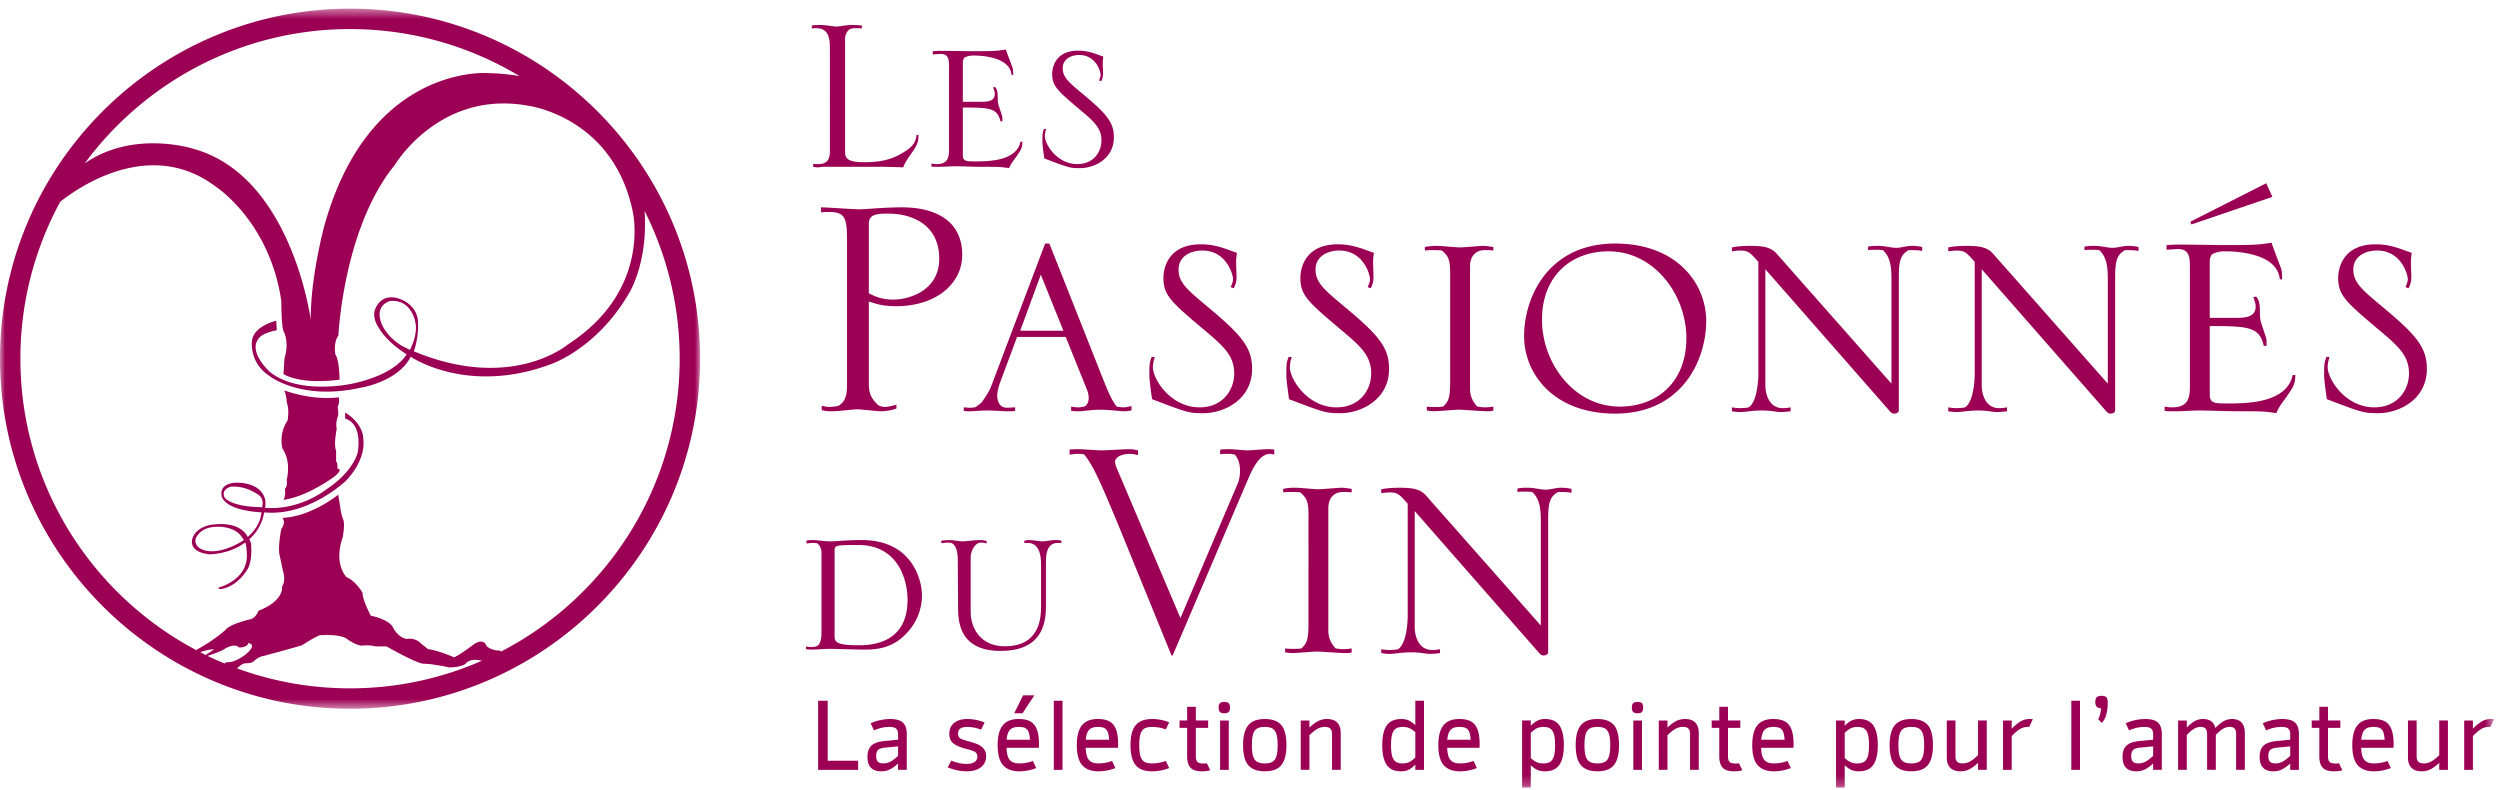
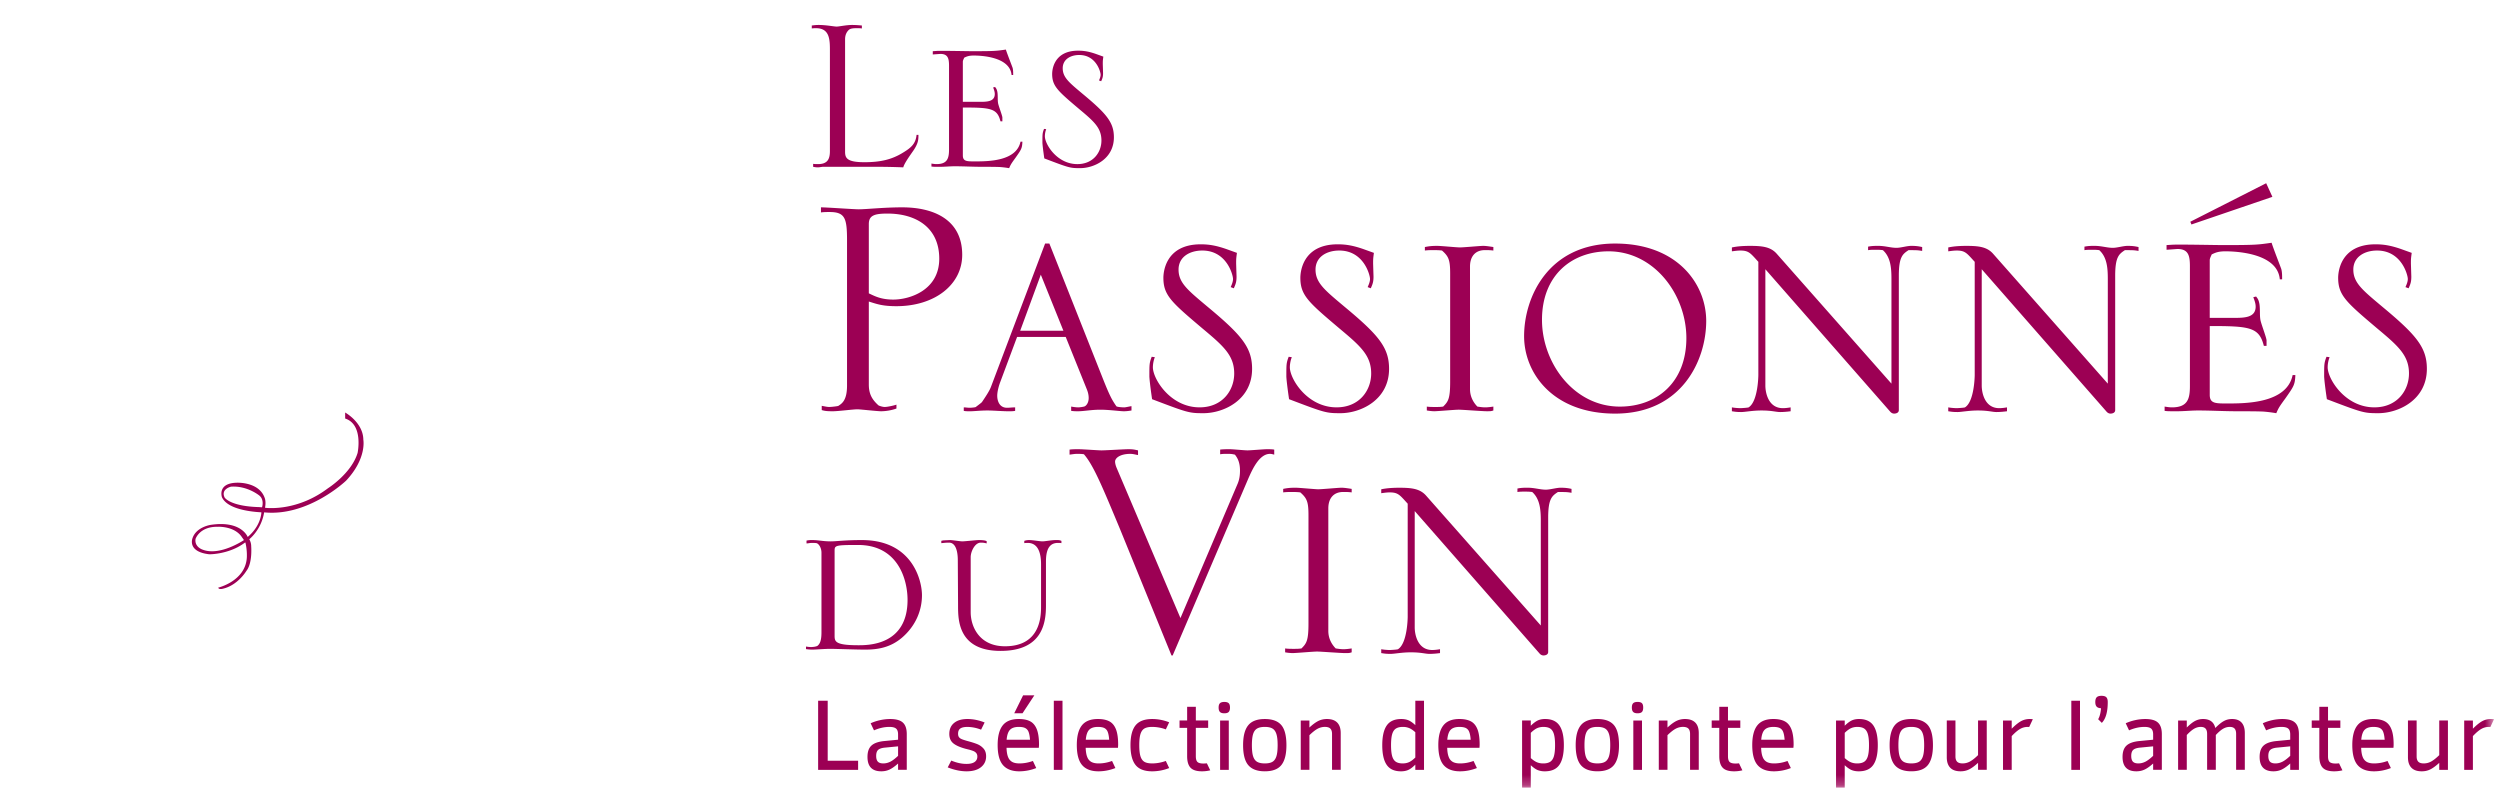
<svg xmlns="http://www.w3.org/2000/svg" xmlns:xlink="http://www.w3.org/1999/xlink" width="250" height="79">
  <defs>
-     <path id="a" d="M0 .463h70.009v70.009H0z" />
    <path id="c" d="M0 78.761h249.401V.865H0z" />
  </defs>
  <g fill="none" fill-rule="evenodd">
-     <path fill="#9C0054" d="M28.243 44.862c.94 1.334.426 3.123.426 3.123.12.638-.183.91-.183.91.121.547-.121 1.092-.121 1.092 2.486-.364 5.125-2.366 5.125-2.366.91-.787.244-.757.244-.757.06-.577-.123-.728-.123-.728v-1.062c-.273-.638.061-2.184.061-2.184-.15-.636.122-1.273.122-1.273.091-.274-.03-.94-.03-.94.212-.334.121-.94.121-.94-2.85.332-5.459-.698-5.459-.698.243.545.243 1.153.243 1.153.302.849.09 1.849.09 1.849-.941 1.395-.516 2.82-.516 2.82" />
    <path fill="#9C0054" d="M19.553 53.898s.39-1.26 2.245-1.22c0 0 1.7-.09 2.427 1.09l.125.169.04.073c-.023.016-2.382 1.61-4.098.964 0 0-.856-.246-.739-1.076m2.909-4.148c-.405-.85.647-1.085.647-1.085 1.629-.105 2.825.891 2.825.891.489.392.293 1.088.293 1.088l-.023.086-.315-.02c-2.916-.086-3.427-.96-3.427-.96m2.06 4.49l.027.048c.194.83.13 1.53.13 1.53-.182 2.31-2.855 2.945-2.855 2.945.052.234.48.105.48.105 1.492-.35 2.335-1.778 2.335-1.778.623-.778.481-2.453.481-2.453a1.384 1.384 0 00-.194-.713c.053-.04 1.21-.97 1.485-2.681h.088c4.379.395 8.11-3.177 8.11-3.177 2.088-2.228 1.724-4.094 1.724-4.094-.015-1.723-1.817-2.72-1.817-2.72v.601c1.852.6 1.242 3.446 1.242 3.446-.626 2.052-2.955 3.522-2.955 3.522-2.994 2.261-5.916 2.004-6.298 1.957l.015-.123c.076-.446-.02-.772-.02-.772-.535-1.761-2.883-1.61-2.883-1.61-1.902.076-1.424 1.446-1.424 1.446.552 1.23 3.013 1.466 3.946 1.513-.006.17-.088 1.377-1.37 2.466 0 0-.61-1.668-3.684-1.214 0 0-1.44.194-1.83 1.322 0 0-.584 1.364 1.673 1.623 0 0 1.998.028 3.593-1.19" />
    <g transform="translate(0 .403)">
      <mask id="b" fill="#fff">
        <use xlink:href="#a" />
      </mask>
      <path fill="#9C0054" d="M40.992 34.588l-.843-.431c-1.594-.987-2.006-2.228-2.006-2.228-.714-1.871.875-2.23.875-2.23 2.159-.186 2.515 2.118 2.515 2.118.267 1.196-.437 2.577-.541 2.77zm9.123 30.16c-.084-.072-.186-.128-.297-.097 0 0-.748-.037-1.16-.45 0 0-.226-.824-1.2-.223 0 0-1.649 1.235-2.06 1.349 0 0-1.5-.676-2.622-.825 0 0-.152-.151-.601-.487 0 0-.524-.675-1.498-.524 0 0-.75-.04-1.35-1.088 0 0-.186-.787-2.247-1.237 0 0-.825-1.535-.825-2.285 0 0-.636-1.16-1.61-1.573 0 0-1.312-1.312-.375-3.972 0 0 .261-1.386.037-1.798 0 0-.263-.788-.263-1.125l-.224-1.35s-2.623 2.174-5.584 2.325c0 0 .413.373-.112 1.123 0 0-.375 1.91-.149 2.66l.299 1.424s.375 1.088-.075 1.65c0 0 .3 1.386-2.36 2.434 0 0-.187.601-.713.825 0 0-2.097.45-2.584 1.088 0 0-1.087 1.01-2.886 1.985l-.007.046C9.188 59.092 2.04 48.101 2.04 35.468a32.758 32.758 0 013.984-15.695c1.684-1.344 8.977-6.525 15.582-1.49 0 0 5.367 3.473 6.526 11.42 0 0 0 2.368.21 2.999 0 0 .631 1 .105 2.737L28.348 37s1.541 1.09 5.603.564c0 0 0-1.956-.414-2.519 0 0-.226-1.203.3-1.88 0 0 .502-10.766 5.616-17.032 0 0 4.46-7.571 13.334-5.967 0 0 8.472 1.052 10.477 10.528 0 0 1.939 7.93-6.502 13.366 0 0-5.585 4.748-15.38.668.606-1.733.39-3.245.39-3.245-.27-1.496-1.704-1.959-1.704-1.959-1.91-.748-2.5.877-2.5.877-.477.956.351 2.038.351 2.038.704 1.192 2.032 2.138 2.739 2.585-.138.258-1.243 2.06-5.507 2.954 0 0-5.267 1.15-8.159-1.187 0 0-2.373-2.114-1.002-3.485 0 0 .356-.423 1.69-.685 0 0-.02-.31-.057-.947 0 0-2.131.474-2.41 1.891 0 0-.41 2.224 1.742 3.635 0 0 3.115 2.483 9.01 1.186 0 0 3.775-.531 5.11-3.112.03.02.053.032.053.032s5.623 3.82 13.933.72c0 0 4.556-1.494 7.8-7.033 0 0 1.931-2.952 1.603-8.2l-.01-.106a32.743 32.743 0 013.514 14.781c0 12.732-7.26 23.792-17.853 29.28zm-26.401 1.69c.049-.057.364-.41.776-.512 0 0 .636 0 .825-.15 0 0 .524-.526.974-.563 0 0 3.334-.9 3.897-1.086 0 0 1.386-.9 1.836-1.011 0 0 1.836-.151 2.623.336 0 0 .862.675 1.573.712 0 0 .712-.112 1.311.075h1.125s3.034 1.724 3.672 1.724c0 0 .825.037 1.123.112 0 0 .862.112 1.46.263 0 0 1.389 0 1.725-.45 0 0 .429-.52 1.545-.212a32.76 32.76 0 01-13.174 2.755c-3.965 0-7.769-.703-11.291-1.992zm-3.144-1.343c-.184-.09-.363-.186-.544-.28.384-.136.945-.298 1.391-.276l-.847.556zm1.896.853a31.972 31.972 0 01-1.711-.76c.567-.19 1.341-.468 1.636-.649 0 0 .974-.712 1.538-.188 0 0 .824 0 .899-.45 0 0 1.011.114-.3 1.163 0 0-.974.787-1.762.75 0 0-.177-.015-.3.134zM35.005 2.504c6.194 0 11.993 1.72 16.95 4.705-.98-.17-2.025-.28-3.163-.302 0 0-11.819-.939-16.345 15.218 0 0-1.421 5.21-1.367 9.472 0 0-1.896-14.365-11.683-17.102 0 0-5.995-1.974-10.926 1.442C14.48 7.797 24.134 2.504 35.005 2.504zm0-2.041C15.703.463-.001 16.166-.001 35.468c0 19.3 15.704 35.004 35.006 35.004 19.3 0 35.004-15.703 35.004-35.004C70.009 16.166 54.305.463 35.005.463z" mask="url(#b)" />
    </g>
    <path fill="#9C0054" d="M86.882 29.335c.584.272 1.207.623 2.451.623 1.635 0 4.592-.935 4.592-4.086 0-3.192-2.412-4.515-5.176-4.515-1.322 0-1.867.194-1.867 1.05v6.928zm-4.71 11.246c.39.077.585.116.742.116.233 0 .893-.077.932-.116.351-.233.857-.545.857-2.024V24.042c0-2.218-.194-2.84-1.75-2.84-.312 0-.547 0-.857.04v-.508c.583 0 3.27.196 3.775.196.778 0 2.49-.196 4.358-.196 2.996 0 5.992 1.129 5.992 4.748 0 2.997-2.763 5.136-6.576 5.136-1.362 0-1.907-.194-2.763-.466v8.29c0 .893.272 1.477.972 2.1.078.04.39.155.623.155.233 0 .817-.116 1.168-.233v.39a4.811 4.811 0 01-1.517.272c-.39 0-2.142-.196-2.375-.196-.427 0-1.907.196-2.49.196-.622 0-.818-.04-1.09-.118v-.427zm24.167-7.511l-2.258-5.602-2.061 5.603h4.319zm-9.963 7.667c.196 0 .39.039.584.039.196 0 .584-.04.623-.079.04-.039.584-.427.623-.505.312-.467.739-1.09.894-1.517l5.41-14.32h.427l5.41 13.658c.622 1.556.855 1.985 1.285 2.606.037.078.582.118.778.118.194 0 .62-.118.738-.118v.43c-.233.038-.466.077-.778.077-.35 0-1.48-.156-2.335-.156-.894 0-1.672.156-2.219.156-.233 0-.427 0-.7-.039v-.429c.234.04.506.079.7.079.157 0 .43-.04.584-.079.196-.039.468-.349.468-.856 0-.388-.117-.7-.195-.894l-2.101-5.214h-4.864l-1.713 4.591c-.194.545-.272 1.011-.272 1.284 0 .544.233 1.207.974 1.207.272 0 .545-.04.817-.04v.351c-.196.04-.43.04-.662.04-.623 0-1.519-.079-2.101-.079-.74 0-1.325.078-1.713.078-.35 0-.466 0-.662-.039v-.35zm19.106-5.02a2.963 2.963 0 00-.194 1.011c0 1.168 1.75 4.007 4.67 4.007 2.295 0 3.463-1.71 3.463-3.384 0-1.828-1.09-2.763-3.23-4.552-3.035-2.57-3.852-3.269-3.852-5.02 0-.351.078-3.348 3.735-3.348.817 0 1.558.118 2.647.506l.972.35c-.078.585-.078.624-.078 1.09l.04 1.284c0 .507-.08.74-.273 1.168l-.312-.118c.118-.27.233-.543.233-.815 0-.39-.62-2.842-3.072-2.842-1.247 0-2.375.624-2.375 1.907 0 1.323.934 2.062 2.88 3.696 3.424 2.842 4.474 4.088 4.474 6.228 0 3.112-2.84 4.434-4.864 4.434-1.438 0-1.556-.039-5.136-1.4-.194-1.323-.272-2.101-.272-2.295 0-1.208 0-1.323.233-1.946l.311.039zm13.698 0a2.94 2.94 0 00-.195 1.011c0 1.168 1.75 4.007 4.67 4.007 2.295 0 3.463-1.71 3.463-3.384 0-1.828-1.09-2.763-3.23-4.552-3.035-2.57-3.852-3.269-3.852-5.02 0-.351.078-3.348 3.735-3.348.817 0 1.558.118 2.647.506l.972.35c-.078.585-.078.624-.078 1.09l.04 1.284c0 .507-.08.74-.273 1.168l-.312-.118c.118-.27.235-.543.235-.815 0-.39-.623-2.842-3.074-2.842-1.247 0-2.375.624-2.375 1.907 0 1.323.934 2.062 2.88 3.696 3.424 2.842 4.474 4.088 4.474 6.228 0 3.112-2.84 4.434-4.864 4.434-1.438 0-1.556-.039-5.136-1.4-.194-1.323-.272-2.101-.272-2.295 0-1.208 0-1.323.233-1.946l.311.039zm13.502 4.942c.272.039.584.039.856.039.273 0 .506 0 .778-.04.506-.505.7-.777.7-2.49V27.35c0-1.362-.155-1.713-.817-2.297-.312-.04-.582-.04-.894-.04-.272 0-.505 0-.817.04v-.35c.388-.077.66-.116 1.244-.116.351 0 1.946.155 2.258.155.388 0 2.022-.155 2.334-.155.311 0 .74.078 1.013.115v.351c-.35-.04-.43-.04-.856-.04-.974 0-1.48.663-1.48 1.635v12.258c0 .856.43 1.44.739 1.752.272.039.507.078.78.078.272 0 .545-.04.817-.078v.39c-.235.076-.272.076-.662.076-.467 0-2.413-.155-2.803-.155-.388 0-2.1.155-2.451.155-.194 0-.545-.04-.739-.076v-.39zm19.301 0c3.696 0 6.654-2.413 6.654-6.85 0-4.318-3.192-8.677-7.783-8.677-3.696 0-6.655 2.413-6.655 6.85 0 4.318 3.192 8.677 7.784 8.677m-.467-16.305c6.226 0 9.105 4.047 9.105 7.743 0 3.892-2.413 9.263-9.105 9.263-6.227 0-9.106-4.048-9.106-7.744 0-3.892 2.412-9.262 9.106-9.262m11.674 16.382c.193.04.583.079.856.079.115 0 .738-.04.817-.079.933-.584.972-3.113.972-3.23V26.183l-.388-.427c-.469-.506-.702-.701-1.401-.701-.312 0-.545.039-.857.078v-.388c.545-.118 1.168-.157 1.79-.157 1.206 0 2.063.078 2.686.778l11.48 12.998V27.895c0-1.09-.079-2.18-.857-2.879-.272-.039-.506-.039-.778-.039-.235 0-.468 0-.701.04v-.352c.39-.078.701-.078 1.01-.078.702 0 1.247.196 1.831.196.427 0 1.05-.196 1.478-.196.468 0 .74.04 1.09.118v.388c-.467-.077-.546-.077-1.363-.077-.584.388-.972.66-.972 2.567V41.01c0 .272-.272.35-.466.35-.118 0-.273-.039-.43-.233l-12.45-14.203v11.634c0 .74.31 2.258 1.75 2.258.272 0 .544-.04.777-.079v.39c-.31.038-.66.077-1.05.077-.427 0-.817-.155-1.868-.155-.895 0-1.634.155-2.022.155-.508 0-.662-.04-.935-.077v-.39zm21.635 0c.194.04.584.079.857.079.115 0 .738-.04.817-.079.933-.584.972-3.113.972-3.23V26.183l-.388-.427c-.469-.506-.702-.701-1.401-.701-.312 0-.545.039-.857.078v-.388c.545-.118 1.168-.157 1.79-.157 1.206 0 2.063.078 2.686.778l11.48 12.998V27.895c0-1.09-.079-2.18-.857-2.879-.272-.039-.507-.039-.778-.039-.235 0-.468 0-.701.04v-.352c.39-.078.701-.078 1.01-.078.702 0 1.247.196 1.831.196.427 0 1.05-.196 1.478-.196.468 0 .74.04 1.09.118v.388c-.467-.077-.546-.077-1.363-.077-.584.388-.972.66-.972 2.567V41.01c0 .272-.272.35-.466.35-.118 0-.273-.039-.43-.233l-12.45-14.203v11.634c0 .74.309 2.258 1.75 2.258.272 0 .544-.04.777-.079v.39c-.31.038-.66.077-1.05.077-.427 0-.817-.155-1.868-.155-.895 0-1.634.155-2.022.155-.508 0-.662-.04-.935-.077v-.39zm24.321-18.289l-.116-.272 7.588-3.853.621 1.362-8.093 2.763zm8.834 5.487c-.235-2.685-4.554-2.802-5.448-2.802-.662 0-.974.117-1.362.311-.078.194-.196.39-.196.584v5.76h2.375c1.05 0 2.217 0 2.217-1.129 0-.312-.116-.623-.234-.935.079-.037.196-.037.273-.076.117.155.235.272.311.621.118.468.04 1.207.118 1.674.04.35.621 1.83.621 2.1v.547h-.27c-.469-1.87-1.403-1.985-5.41-1.985v6.888c0 .856.583.856 1.712.856 1.867 0 5.992 0 6.576-2.841h.273c-.04.972-.157 1.129-.972 2.295-.623.856-.702.974-.935 1.518a14.546 14.546 0 00-1.207-.156c-.506-.038-2.022-.038-2.724-.038-1.283 0-2.606-.078-3.89-.078-.701 0-1.4.078-2.102.078-.857 0-.933 0-1.245-.039v-.429c.273.04.467.078.739.078 1.595 0 1.791-.895 1.791-2.14V26.611c0-1.05-.157-1.712-1.246-1.712l-1.09.078v-.468l.584-.038c.817-.039 4.32.038 5.058.038 3.308 0 3.504-.038 4.866-.233.115.429.972 2.608.972 2.647.078.31.078.66.078 1.011h-.233zm4.98 7.783a2.894 2.894 0 00-.194 1.011c0 1.168 1.75 4.007 4.67 4.007 2.294 0 3.462-1.71 3.462-3.384 0-1.828-1.09-2.763-3.23-4.552-3.035-2.57-3.852-3.269-3.852-5.02 0-.351.078-3.348 3.735-3.348.817 0 1.558.118 2.648.506l.972.35c-.079.585-.079.624-.079 1.09l.04 1.284c0 .507-.077.74-.273 1.168l-.312-.118c.118-.27.234-.543.234-.815 0-.39-.622-2.842-3.073-2.842-1.246 0-2.375.624-2.375 1.907 0 1.323.935 2.062 2.88 3.696 3.424 2.842 4.474 4.088 4.474 6.228 0 3.112-2.84 4.434-4.863 4.434-1.439 0-1.556-.039-5.137-1.4-.194-1.323-.272-2.101-.272-2.295 0-1.208 0-1.323.233-1.946l.312.039zM84.508 15.165c0 .623.163 1.056 1.922 1.056 1.57 0 2.735-.244 3.9-.975.757-.46 1.244-.866 1.326-1.76h.188c0 .433 0 .786-.433 1.463-.188.297-.974 1.326-1.082 1.787a67.608 67.608 0 00-2.382-.056h-5.685c-.216.028-.353.056-.489.056-.162 0-.324-.028-.459-.056v-.296c.162.026.325.026.487.026.92 0 1.19-.46 1.19-1.299V5.094c0-1.084 0-2.274-1.38-2.274-.135 0-.297 0-.433.026V2.55c.216-.028.433-.054.677-.054.786 0 1.543.162 1.814.162.244 0 .947-.162 1.543-.162.352 0 .65.026.975.054v.296c-.19-.026-.244-.026-.543-.026-.432 0-.649.054-.783.189-.162.164-.353.434-.353.921v11.235zm16.649-7.661c-.163-1.868-3.168-1.95-3.79-1.95-.46 0-.677.082-.947.217-.054.136-.136.27-.136.406v4.006h1.65c.732 0 1.544 0 1.544-.784 0-.216-.08-.434-.163-.65.054-.027.136-.027.19-.053.08.108.163.188.217.433.082.324.026.837.082 1.164.026.242.433 1.272.433 1.46v.38h-.19c-.325-1.299-.974-1.381-3.763-1.381v4.793c0 .595.406.595 1.192.595 1.298 0 4.168 0 4.574-1.976h.19c-.027.676-.108.784-.677 1.597-.432.595-.487.676-.649 1.056a9.825 9.825 0 00-.84-.108c-.352-.028-1.408-.028-1.895-.028-.894 0-1.813-.054-2.707-.054-.489 0-.976.054-1.463.054-.595 0-.649 0-.865-.026v-.299c.188.028.324.054.513.054 1.112 0 1.246-.623 1.246-1.488V6.584c0-.731-.108-1.192-.866-1.192l-.759.054V5.12l.407-.028c.569-.026 3.005.028 3.52.028 2.3 0 2.435-.028 3.383-.162.082.298.677 1.813.677 1.841.054.217.054.46.054.704h-.162zm3.463 5.414a2.042 2.042 0 00-.133.704c0 .811 1.218 2.789 3.248 2.789 1.597 0 2.408-1.192 2.408-2.357 0-1.272-.757-1.921-2.246-3.166-2.112-1.787-2.681-2.274-2.681-3.492 0-.245.054-2.328 2.599-2.328.569 0 1.084.08 1.841.35l.678.245c-.055.406-.055.433-.055.757l.027.894c0 .352-.055.515-.189.811l-.216-.08c.08-.19.162-.379.162-.569 0-.27-.433-1.976-2.14-1.976-.866 0-1.651.433-1.651 1.327 0 .92.65 1.435 2.004 2.57 2.382 1.978 3.114 2.844 3.114 4.333 0 2.166-1.976 3.086-3.385 3.086-1.002 0-1.084-.026-3.574-.974-.135-.92-.189-1.463-.189-1.597 0-.84 0-.92.162-1.355l.217.028zm7.394 40.019c-1.752-4.203-2.646-6.383-3.62-7.511-.233-.04-.466-.04-.699-.04-.233 0-.43.04-.739.079v-.506c.31-.039.543-.039.894-.039.39 0 1.985.118 2.296.118.428 0 2.295-.118 2.685-.118.467 0 .623.04.972.118v.466c-.27-.04-.466-.117-.778-.117-.972 0-1.517.39-1.517.778 0 .117.04.35.155.623l6.383 15.02 5.68-13.347c.234-.505.273-1.011.273-1.4 0-.818-.233-1.245-.506-1.596-.35-.078-.388-.078-.817-.078-.35 0-.388 0-.66.039v-.467c.349-.039.621-.039.972-.039.272 0 1.477.118 1.752.118.31 0 1.671-.118 1.944-.118.272 0 .468 0 .74.04v.505c-.156-.04-.272-.078-.429-.078-1.09 0-1.789 1.636-2.14 2.414l-7.587 17.744h-.118l-5.136-12.608zm16.499 11.907c.273.04.584.04.857.04.272 0 .505 0 .778-.04.505-.506.7-.778.7-2.49V51.535c0-1.362-.155-1.712-.818-2.296-.311-.04-.584-.04-.893-.04-.273 0-.506 0-.818.04v-.351c.388-.077.66-.116 1.245-.116.35 0 1.946.155 2.257.155.388 0 2.023-.155 2.334-.155.312 0 .74.078 1.013.116v.35c-.35-.039-.429-.039-.856-.039-.974 0-1.48.663-1.48 1.635v12.257c0 .857.43 1.44.74 1.752.272.04.505.078.78.078.272 0 .544-.039.816-.078v.39c-.235.076-.272.076-.662.076-.466 0-2.412-.154-2.802-.154-.388 0-2.101.154-2.452.154a4.75 4.75 0 01-.739-.076v-.39zm9.611.078c.194.04.584.079.857.079.115 0 .739-.04.817-.079.935-.584.972-3.114.972-3.23V50.369l-.388-.427c-.468-.506-.702-.702-1.401-.702-.312 0-.545.04-.857.079v-.39c.545-.116 1.168-.155 1.79-.155 1.207 0 2.063.078 2.686.778l11.48 12.998V52.081c0-1.09-.079-2.18-.857-2.879-.272-.04-.505-.04-.778-.04-.233 0-.468 0-.701.04v-.35c.39-.08.701-.08 1.011-.08.702 0 1.246.195 1.83.195.427 0 1.05-.194 1.48-.194.466 0 .739.04 1.087.116v.39c-.466-.077-.542-.077-1.362-.077-.582.388-.972.66-.972 2.567v13.426c0 .272-.272.35-.466.35-.117 0-.272-.039-.43-.235l-12.45-14.203v11.636c0 .739.311 2.258 1.75 2.258.272 0 .544-.04.78-.079v.388c-.312.04-.663.079-1.053.079-.427 0-.817-.155-1.867-.155-.896 0-1.635.155-2.023.155-.507 0-.662-.04-.935-.079v-.388zM83.46 63.518c0 .62 0 1.006 2.372 1.006 1.005 0 4.923 0 4.923-4.537 0-1.958-.903-5.49-4.95-5.49-2.345 0-2.345.053-2.345.62v8.401zm-2.86 1.135c.13.026.36.052.515.052.103 0 .49-.026.644-.13.207-.18.388-.463.388-1.34V55.27c0-.515-.284-.901-.49-.953-.13-.024-.284-.024-.465-.024-.258 0-.36.05-.541.05v-.284c.257-.052.362-.052.567-.052.645 0 1.082.13 1.856.13.594 0 1.366-.13 3.118-.13 5.052 0 6.005 4.047 6.005 5.517 0 1.468-.593 3.04-2.009 4.252-1.16.98-2.397 1.186-3.687 1.186-.824 0-2.988-.078-3.479-.078-.515 0-1.494.078-1.778.078-.257 0-.515-.026-.644-.052v-.257zm13.53-10.567c.08-.026.208-.052.284-.052l.594-.027c.205 0 1.056.13 1.21.13.258 0 1.418-.13 1.65-.13.515 0 .67.053.798.105v.231a1.915 1.915 0 00-.591-.078c-.593 0-1.006.903-1.006 1.444v5.515c0 1.418.851 3.403 3.427 3.403 3.609 0 3.609-3.093 3.609-4.02V56.43c0-1.006-.232-2.14-1.34-2.14-.104 0-.207 0-.336.026v-.231c.155-.052.31-.079.465-.079.386 0 1.108.13 1.34.13.283 0 .928-.13 1.339-.13.336 0 .362 0 .569.079v.231c-.105-.026-.233-.026-.336-.026-.722 0-1.21.438-1.21 1.856v4.407c0 1.675-.31 4.537-4.538 4.537-4.252 0-4.252-3.119-4.252-4.51l-.026-4.562c0-.928-.231-1.754-.875-1.754-.31 0-.517.026-.774.052v-.231zm-8.319 21.99v.909h-3.998v-6.909h.957v6zm3.232.089c.228-.12.481-.313.765-.582v-.948l-1.332.129c-.315.032-.537.11-.666.231-.129.122-.192.321-.192.597 0 .263.056.454.168.573.11.118.29.177.543.177.25 0 .486-.06.714-.177m1.248-3.903c.258.24.386.623.386 1.15v3.572h-.869v-.632c-.315.283-.599.483-.849.602-.25.118-.526.178-.83.178-.92 0-1.38-.48-1.38-1.44 0-.521.136-.902.41-1.146.272-.243.707-.39 1.308-.444l1.341-.13v-.53c0-.271-.065-.463-.198-.58-.13-.113-.354-.17-.67-.17-.501 0-1.014.115-1.54.344l-.336-.71a4.877 4.877 0 011.944-.424c.599 0 1.028.12 1.283.36m5.409 4.762a5.746 5.746 0 01-.928-.286l.355-.68c.533.223 1.039.333 1.52.333.362 0 .633-.063.814-.192a.626.626 0 00.272-.537.54.54 0 00-.108-.355.746.746 0 00-.287-.203 3.836 3.836 0 00-.523-.162l-.278-.07c-.57-.158-.983-.345-1.233-.563-.25-.216-.373-.522-.373-.918 0-.466.158-.832.477-1.095.32-.263.765-.395 1.338-.395.558 0 1.13.115 1.717.345l-.355.722a3.797 3.797 0 00-1.362-.276c-.323 0-.56.052-.71.156-.152.107-.228.28-.228.525 0 .143.03.257.09.34.057.081.15.148.275.202.125.053.316.114.573.187.42.112.752.218.99.315.241.1.447.247.618.44.172.195.258.452.258.775 0 .453-.174.817-.519 1.091-.345.273-.825.409-1.436.409-.31 0-.63-.036-.958-.108m6.613-7.492h1.125l-1.185 1.797h-.828l.888-1.797zm.69 4.44c-.026-.34-.074-.602-.147-.783a.698.698 0 00-.336-.384c-.15-.077-.365-.114-.642-.114-.395 0-.684.095-.873.285-.188.193-.3.525-.341.997h2.34zm-2.348.81c.013.403.067.715.162.939a.934.934 0 00.416.478c.18.097.418.143.714.143.448 0 .896-.082 1.344-.246l.334.71a4.736 4.736 0 01-1.687.327c-.731 0-1.274-.207-1.634-.617-.358-.413-.538-1.08-.538-2.01 0-.88.168-1.535.504-1.962.336-.43.871-.642 1.608-.642.467 0 .847.076 1.14.231.293.155.513.42.663.795.147.375.222.884.222 1.53 0 .073-.008.18-.02.324h-3.228z" />
    <mask id="d" fill="#fff">
      <use xlink:href="#c" />
    </mask>
    <path fill="#9C0054" d="M105.381 76.985h.869v-6.909h-.869zm5.537-3.011c-.026-.342-.075-.605-.147-.784a.7.7 0 00-.336-.386c-.151-.075-.366-.112-.642-.112-.395 0-.686.095-.873.285-.188.19-.3.523-.341.997h2.34zm-2.349.81c.013.4.067.712.163.936a.913.913 0 00.416.48c.179.095.417.143.714.143.448 0 .894-.082 1.343-.248l.334.71c-.57.22-1.134.327-1.686.327-.732 0-1.276-.205-1.635-.617-.358-.41-.537-1.08-.537-2.008 0-.882.168-1.537.504-1.964.336-.428.871-.642 1.608-.642.467 0 .847.078 1.14.233.293.153.513.418.662.793.148.377.22.886.22 1.53 0 .073-.005.18-.018.326h-3.228zm4.989 1.716c-.34-.421-.51-1.082-.51-1.983 0-.903.17-1.563.51-1.985.34-.42.895-.63 1.673-.63.558 0 1.122.108 1.687.326l-.336.71a4.015 4.015 0 00-1.362-.247c-.334 0-.593.052-.774.158-.181.105-.312.288-.396.547-.082.261-.123.634-.123 1.121s.041.86.123 1.12c.084.26.215.442.396.548.18.105.44.157.774.157.448 0 .901-.082 1.362-.246l.336.71a4.687 4.687 0 01-1.687.327c-.778 0-1.334-.21-1.673-.632m7.466.533c-.27.065-.547.098-.829.098-.533 0-.914-.12-1.14-.36-.227-.24-.341-.623-.341-1.15v-2.833h-.76v-.74h.76v-1.372h.87v1.372h1.233v.74h-1.234v2.832c0 .284.056.476.168.579.112.102.308.153.592.153.099 0 .214-.008.345-.02l.336.7zm.987-.049h.868V72.05h-.868v4.935zm-.015-5.79c-.09-.087-.134-.235-.134-.438 0-.205.045-.349.134-.435.09-.085.235-.128.439-.128.203 0 .349.043.434.128.086.086.13.23.13.435 0 .203-.044.35-.13.439-.085.09-.23.134-.434.134s-.35-.045-.439-.134zm5.25 4.985c.181-.11.312-.293.394-.552.084-.261.123-.63.123-1.11 0-.482-.039-.851-.123-1.112-.082-.26-.213-.444-.394-.552-.18-.109-.436-.163-.764-.163-.33 0-.586.054-.771.163-.185.108-.317.292-.4.552-.081.261-.122.63-.122 1.112 0 .48.04.849.123 1.11.082.26.214.442.399.552.185.108.44.162.77.162.329 0 .584-.054.765-.162m-2.414.34c-.347-.407-.522-1.075-.522-2.002 0-.903.17-1.564.51-1.985.337-.42.891-.63 1.662-.63.75 0 1.298.199 1.643.6.345.4.517 1.073.517 2.015 0 .9-.166 1.561-.502 1.983-.336.422-.888.63-1.658.63-.75 0-1.3-.203-1.65-.611m8.893-4.259c.23.241.346.588.346 1.041v3.681h-.868v-3.591c0-.237-.056-.412-.168-.528-.112-.116-.293-.174-.543-.174-.263 0-.511.066-.746.193-.233.128-.5.341-.804.636v3.464h-.868V72.05h.868v.701c.336-.31.634-.528.893-.657.26-.126.545-.192.853-.192.46 0 .806.12 1.037.36m7.171 3.957c.186-.082.399-.239.636-.468v-2.528c-.23-.204-.437-.344-.622-.418a1.593 1.593 0 00-.62-.114c-.297 0-.53.056-.702.168-.172.112-.295.298-.372.562-.074.263-.112.628-.112 1.097 0 .466.038.832.112 1.095.077.263.198.45.366.561.168.112.397.168.687.168.23 0 .438-.04.627-.123zm1.505-6.144v6.909h-.87v-.522c-.262.263-.497.44-.705.531-.207.094-.45.14-.725.14-.659 0-1.135-.216-1.431-.647-.297-.431-.444-1.084-.444-1.96 0-.887.149-1.548.45-1.979.298-.43.783-.645 1.455-.645.276 0 .518.045.725.132.207.09.431.248.676.48v-2.439h.87zm4.668 3.899c-.026-.342-.075-.605-.148-.784a.694.694 0 00-.335-.386c-.151-.075-.366-.112-.642-.112-.396 0-.687.095-.873.285-.189.19-.3.523-.342.997h2.34zm-2.349.81c.013.4.067.712.162.936a.913.913 0 00.416.48c.18.095.418.143.715.143.448 0 .894-.082 1.343-.248l.334.71c-.57.22-1.134.327-1.686.327-.732 0-1.277-.205-1.635-.617-.358-.41-.537-1.08-.537-2.008 0-.882.168-1.537.504-1.964.335-.428.87-.642 1.608-.642.466 0 .847.078 1.14.233.293.153.513.418.662.793.147.377.22.886.22 1.53 0 .073-.005.18-.018.326h-3.228zm10.303 1.391c.17-.112.295-.3.37-.563.076-.263.113-.63.113-1.096 0-.466-.037-.832-.113-1.095-.075-.263-.198-.45-.364-.563-.168-.112-.398-.166-.687-.166-.231 0-.438.04-.627.123-.186.082-.399.239-.636.468v2.526c.23.204.437.344.621.42.185.077.392.114.622.114.296 0 .53-.056.701-.168m.918-3.627c.297.431.444 1.084.444 1.96 0 .887-.15 1.548-.45 1.979-.298.43-.783.645-1.455.645a1.87 1.87 0 01-.726-.132c-.207-.09-.432-.249-.675-.48v2.24h-.87v-6.71h.87v.522c.263-.255.498-.432.705-.528.207-.095.45-.143.726-.143.657 0 1.134.216 1.431.647m4.565 3.632c.18-.11.311-.293.393-.552.084-.261.125-.63.125-1.11 0-.482-.04-.851-.125-1.112-.082-.26-.212-.444-.393-.552-.181-.109-.437-.163-.765-.163-.33 0-.586.054-.77.163-.185.108-.318.292-.4.552-.082.261-.123.63-.123 1.112 0 .48.041.849.123 1.11.082.26.215.442.4.552.184.108.44.162.77.162.328 0 .584-.054.765-.162m-2.414.34c-.347-.407-.523-1.075-.523-2.002 0-.903.17-1.564.51-1.985.337-.42.891-.63 1.662-.63.75 0 1.298.199 1.644.6.345.4.516 1.073.516 2.015 0 .9-.166 1.561-.502 1.983-.335.422-.888.63-1.658.63-.75 0-1.3-.203-1.65-.611m5.241.465h.868V72.05h-.868v4.935zm-.013-5.79c-.09-.087-.134-.235-.134-.438 0-.205.044-.349.134-.435.088-.085.235-.128.438-.128.204 0 .35.043.435.128.086.086.127.23.127.435 0 .203-.041.35-.127.439-.086.09-.231.134-.435.134-.203 0-.35-.045-.438-.134zm6.212 1.066c.23.241.345.588.345 1.041v3.681h-.87v-3.591c0-.237-.055-.412-.165-.528-.114-.116-.293-.174-.543-.174-.263 0-.513.066-.747.193-.233.128-.501.341-.804.636v3.464h-.869V72.05h.87v.701c.335-.31.632-.528.893-.657.26-.126.545-.192.853-.192.46 0 .806.12 1.037.36m4.707 4.772a3.52 3.52 0 01-.828.098c-.534 0-.914-.12-1.14-.36-.228-.24-.342-.623-.342-1.15v-2.833h-.759v-.74h.76v-1.372h.869v1.372h1.233v.74h-1.233v2.832c0 .284.056.476.168.579.112.102.308.153.591.153.099 0 .215-.008.345-.02l.336.7zm4.224-3.06c-.026-.342-.074-.605-.147-.784a.7.7 0 00-.336-.386c-.151-.075-.366-.112-.642-.112-.395 0-.686.095-.873.285-.188.19-.3.523-.341.997h2.34zm-2.349.81c.013.4.068.712.163.936a.922.922 0 00.416.48c.18.095.418.143.714.143.448 0 .896-.082 1.344-.248l.334.71a4.672 4.672 0 01-1.687.327c-.731 0-1.276-.205-1.634-.617-.359-.41-.538-1.08-.538-2.008 0-.882.168-1.537.504-1.964.336-.428.871-.642 1.608-.642.467 0 .847.078 1.14.233.293.153.513.418.663.793.147.377.222.886.222 1.53 0 .073-.008.18-.021.326h-3.228zm10.304 1.391c.172-.112.295-.3.37-.563.076-.263.113-.63.113-1.096 0-.466-.037-.832-.113-1.095-.075-.263-.198-.45-.364-.563-.168-.112-.398-.166-.687-.166-.23 0-.438.04-.627.123-.186.082-.399.239-.636.468v2.526c.23.204.437.344.621.42.185.077.392.114.622.114.296 0 .53-.056.701-.168m.918-3.627c.297.431.444 1.084.444 1.96 0 .887-.15 1.548-.45 1.979-.298.43-.783.645-1.455.645-.276 0-.518-.045-.725-.132-.208-.09-.433-.249-.676-.48v2.24h-.87v-6.71h.87v.522c.263-.255.498-.432.705-.528.207-.095.45-.143.726-.143.657 0 1.134.216 1.431.647m4.565 3.632c.18-.11.31-.293.393-.552.084-.261.123-.63.123-1.11 0-.482-.04-.851-.123-1.112-.082-.26-.213-.444-.394-.552-.18-.109-.436-.163-.765-.163-.33 0-.585.054-.77.163-.185.108-.317.292-.4.552-.082.261-.123.63-.123 1.112 0 .48.041.849.124 1.11.082.26.214.442.399.552.185.108.44.162.77.162.329 0 .584-.054.765-.162m-2.414.34c-.347-.407-.522-1.075-.522-2.002 0-.903.17-1.564.509-1.985.338-.42.892-.63 1.662-.63.75 0 1.297.199 1.644.6.345.4.517 1.073.517 2.015 0 .9-.166 1.561-.502 1.983-.336.422-.888.63-1.659.63-.75 0-1.3-.203-1.649-.611m9.19-4.47v4.934h-.87v-.7c-.334.308-.632.527-.892.655-.259.13-.544.193-.854.193-.46 0-.806-.12-1.035-.36-.232-.24-.346-.588-.346-1.042v-3.68h.868v3.593c0 .237.056.412.168.528.112.114.293.171.543.171.263 0 .51-.063.744-.192.235-.129.502-.34.804-.636v-3.465h.87zm4.608-.129l-.365.78a1.585 1.585 0 00-.167-.009 1.48 1.48 0 00-.746.207c-.24.138-.518.375-.834.71v3.376h-.87V72.05h.87v.819c.362-.362.676-.614.939-.756.26-.14.548-.212.858-.212.104 0 .21.007.315.02m3.849 5.064H208v-6.909h-.868zm3.499-7.26c.095.095.144.256.144.48 0 .987-.198 1.68-.593 2.082l-.366-.366c.153-.257.248-.621.287-1.095-.203-.013-.35-.067-.438-.164-.09-.095-.135-.248-.135-.457 0-.224.049-.385.144-.48.095-.095.254-.143.478-.143.224 0 .384.048.48.143m3.918 6.44c.227-.12.48-.313.764-.582v-.948l-1.332.129c-.315.032-.537.11-.666.231-.129.122-.192.321-.192.597 0 .263.056.454.166.573.112.118.293.177.545.177.25 0 .487-.06.714-.177m1.248-3.903c.258.24.387.623.387 1.15v3.572h-.87v-.632c-.315.283-.599.483-.849.602-.25.118-.526.178-.83.178-.92 0-1.38-.48-1.38-1.44 0-.521.136-.902.41-1.146.272-.243.707-.39 1.308-.444l1.341-.13v-.53c0-.271-.065-.463-.198-.58-.13-.113-.354-.17-.67-.17-.501 0-1.014.115-1.54.344l-.336-.71a4.877 4.877 0 011.944-.424c.599 0 1.028.12 1.283.36m8.365-.001c.214.241.32.588.32 1.041v3.681h-.869v-3.591c0-.237-.05-.412-.15-.528-.103-.116-.266-.174-.49-.174-.23 0-.453.064-.667.189-.213.125-.456.332-.724.621v3.483h-.87v-3.591c0-.237-.05-.412-.153-.528-.102-.116-.265-.174-.488-.174-.23 0-.452.064-.667.189-.212.125-.455.332-.725.621v3.483h-.868V72.05h.868v.701c.31-.31.586-.528.83-.657a1.71 1.71 0 01.798-.192c.672 0 1.08.3 1.224.898.323-.329.607-.56.855-.694.246-.137.52-.204.824-.204.42 0 .737.12.952.36m4.095 3.903c.228-.12.482-.313.765-.582v-.948l-1.332.129c-.315.032-.537.11-.666.231-.129.122-.192.321-.192.597 0 .263.056.454.166.573.112.118.293.177.545.177.25 0 .487-.06.714-.177m1.248-3.903c.258.24.387.623.387 1.15v3.572h-.87v-.632c-.317.283-.599.483-.849.602-.25.118-.526.178-.83.178-.92 0-1.38-.48-1.38-1.44 0-.521.136-.902.41-1.146.272-.243.707-.39 1.308-.444l1.341-.13v-.53c0-.271-.065-.463-.198-.58-.13-.113-.354-.17-.67-.17-.501 0-1.014.115-1.54.344l-.336-.71a4.877 4.877 0 011.944-.424c.599 0 1.028.12 1.283.36m4.738 4.772c-.27.065-.547.098-.829.098-.533 0-.914-.12-1.14-.36-.227-.24-.341-.623-.341-1.15v-2.833h-.76v-.74h.76v-1.372h.87v1.372h1.233v.74h-1.234v2.832c0 .284.055.476.168.579.112.102.308.153.592.153.099 0 .214-.008.345-.02l.336.7zm4.224-3.06c-.026-.342-.075-.605-.148-.784a.694.694 0 00-.335-.386c-.152-.075-.366-.112-.642-.112-.396 0-.687.095-.873.285-.189.19-.3.523-.342.997h2.34zm-2.35.81c.014.4.068.712.163.936a.93.93 0 00.416.48c.18.095.418.143.715.143a3.82 3.82 0 001.341-.248l.336.71c-.57.22-1.134.327-1.687.327-.73 0-1.276-.205-1.634-.617-.358-.41-.537-1.08-.537-2.008 0-.882.168-1.537.504-1.964.335-.428.87-.642 1.608-.642.466 0 .847.078 1.14.233.293.153.513.418.66.793.15.377.222.886.222 1.53 0 .073-.005.18-.018.326h-3.228zm8.676-2.734v4.934h-.868v-.7c-.336.308-.634.527-.893.655-.26.13-.545.193-.855.193-.46 0-.806-.12-1.035-.36-.232-.24-.346-.588-.346-1.042v-3.68h.868v3.593c0 .237.056.412.168.528.112.114.293.171.543.171.263 0 .511-.063.746-.192.233-.129.5-.34.804-.636v-3.465h.868zm4.609-.129l-.366.78a1.577 1.577 0 00-.168-.009 1.48 1.48 0 00-.744.207c-.24.138-.519.375-.834.71v3.376h-.87V72.05h.87v.819c.362-.362.673-.614.938-.756a1.8 1.8 0 01.859-.212c.104 0 .21.007.315.02" mask="url(#d)" />
  </g>
</svg>